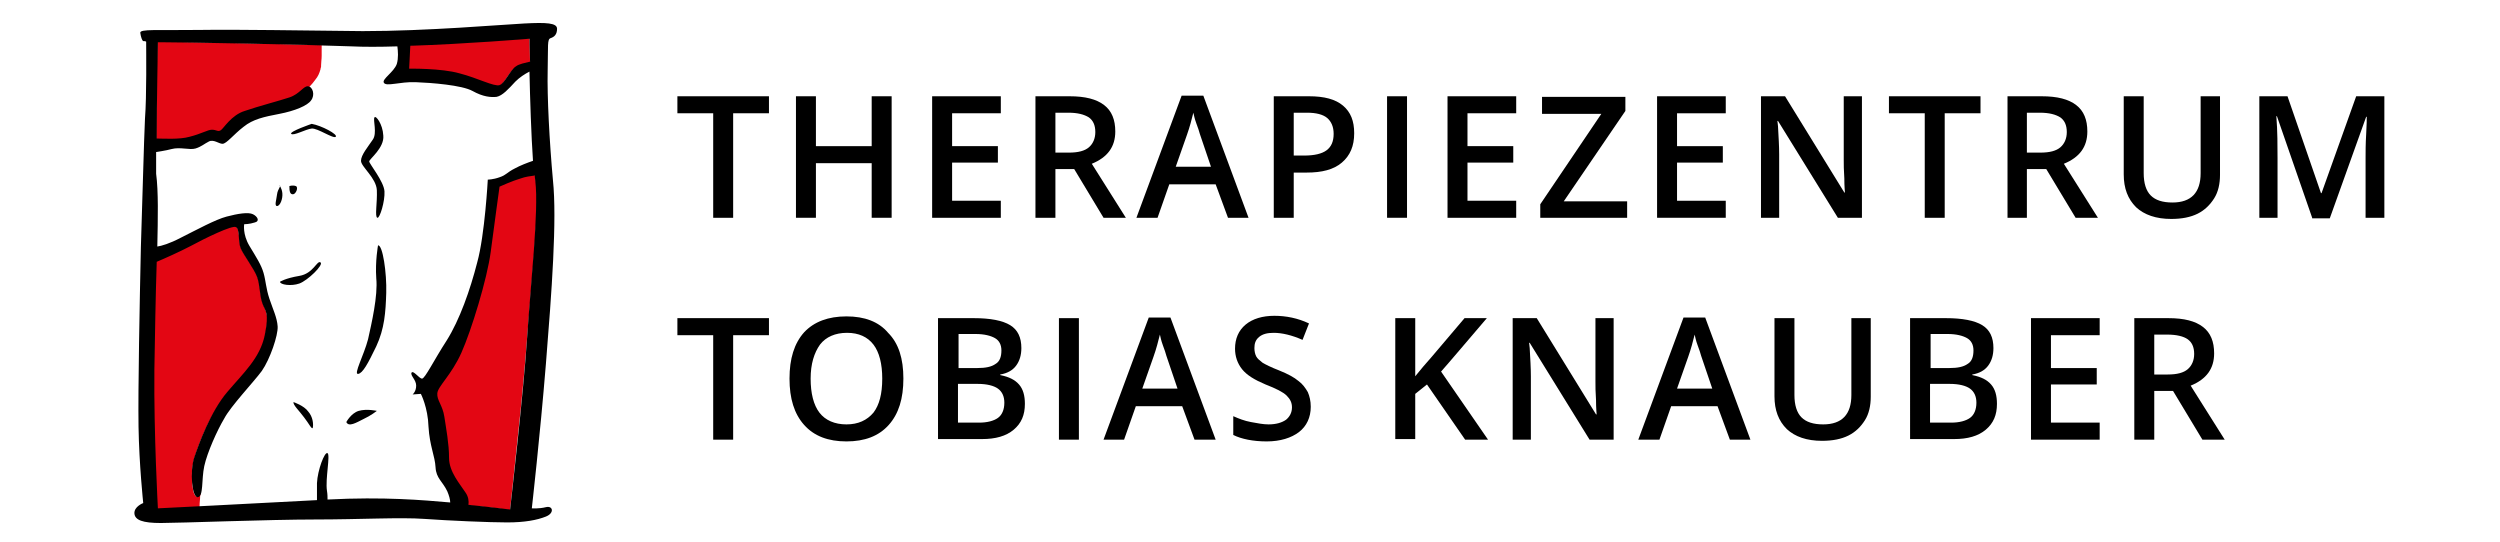
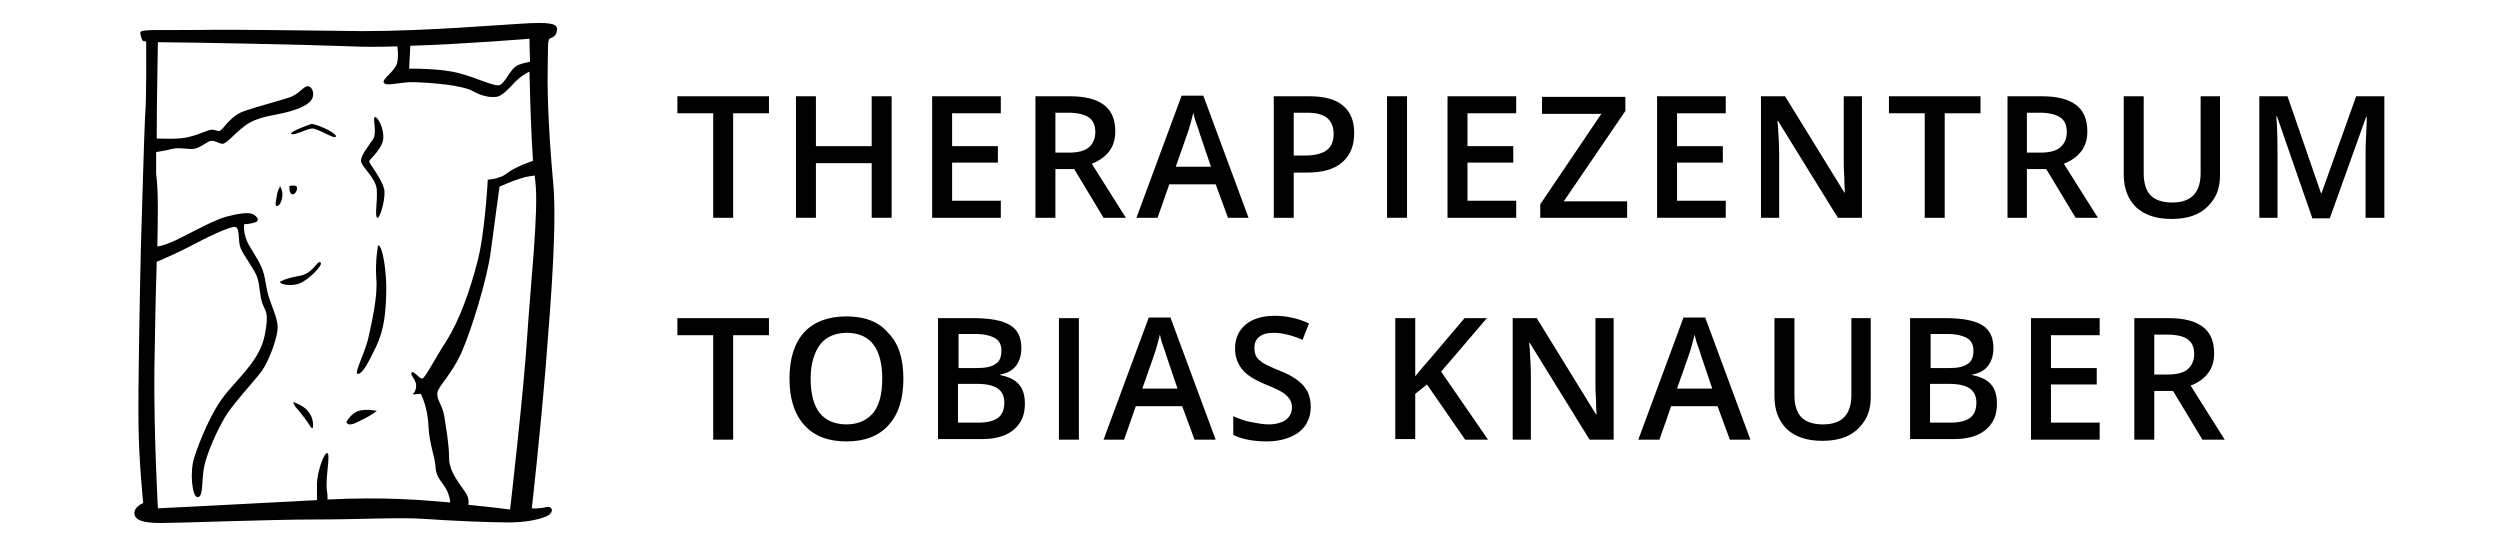
<svg xmlns="http://www.w3.org/2000/svg" version="1.1" id="Ebene_1" x="0px" y="0px" viewBox="0 0 425.9 92.3" style="enable-background:new 0 0 425.9 92.3;" xml:space="preserve">
  <style type="text/css">
	.st0{fill-rule:evenodd;clip-rule:evenodd;fill:#E30613;}
	.st1{fill-rule:evenodd;clip-rule:evenodd;}
	.st2{enable-background:new    ;}
</style>
  <g>
-     <path class="st0" d="M69.7,7.7C76.5,7.4,83.3,7,90,6.5l0.2,0l0,0.2c0,1.3,0.1,2.6,0.1,3.9l0,0.2l-0.2,0c-0.7,0.1-1.8,0.4-2.4,0.8   c-1,0.6-1.8,2.9-2.9,3.2c-0.6,0.2-2.1-0.4-2.7-0.6c-1.4-0.5-2.8-1-4.2-1.5c-2.4-0.7-6-0.8-8.5-0.8l-0.2,0l0.2-4.4L69.7,7.7z    M91.2,29.9c0,0.3,0.1,0.7,0.1,1c0.3,2.4,0.2,5.3,0,7.7c-0.2,3.5-0.5,7-0.8,10.5c-0.2,2.8-0.5,5.6-0.7,8.4   c-0.3,4.1-0.7,8.2-1.1,12.3c-0.6,5.7-1.2,11.4-1.8,17l0,0.2l-0.2-0.1c-2.3-0.4-4.8-0.6-7.1-0.8l-0.2,0l0-0.2c0.1-0.7,0-1.4-0.4-2   c-1.2-1.9-2.9-3.6-2.9-6c0-2.4-0.5-4.7-0.8-7c-0.1-0.7-0.3-1.3-0.6-2c-0.2-0.5-0.5-1-0.6-1.5c0-0.2,0-0.4,0-0.5   c0.1-0.7,1.1-2,1.5-2.6c1-1.4,1.9-2.8,2.6-4.4c1.2-2.8,2.2-5.8,3-8.7c0.8-2.7,1.6-5.6,2-8.4c0.5-3.7,1-7.4,1.5-11.1l0-0.1l0.1,0   c1.1-0.5,2.4-1.1,3.6-1.4c0.7-0.2,1.5-0.3,2.2-0.5l0.2,0L91.2,29.9z M34.1,84.4c0,0.7-0.1,1.1-0.1,1.8l0,0.2c0.2,0.7-5,0.5-7.2,0.6   l-0.2,0l0-0.2c-0.5-7.8-0.7-15.8-0.6-23.7c0.1-6.1,0.3-12.2,0.4-18.4l0-0.1l0.1-0.1c1.9-0.8,3.9-1.7,5.8-2.7c1.1-0.6,7-3.7,7.9-3.2   c0.7,0.4,0.4,2.7,0.9,3.7c0.7,1.6,2.2,3.2,2.8,4.9c0.5,1.4,0.4,3.1,0.9,4.5c0.1,0.3,0.3,0.7,0.4,1c0.6,1.4,0.2,3.1,0,4.5   c-0.8,4.1-3.9,6.8-6.5,9.8c-2.4,2.9-4.5,7.5-5.6,11.1c-0.2,0.8-0.4,1.7-0.4,2.5c0,0.9,0,2,0.2,2.9c0,0.2,0.3,1.1,0.6,1.1   c0.2,0,0.3-0.3,0.4-0.5l0.1-0.2l0.2,0l0,0.2L34.1,84.4z M54.8,7.9c0,0.6,0,1.1,0,1.6c0,0.6-0.1,1.1-0.1,1.6c0,0,0,0,0,0   c0,0,0,0,0,0c0,0.1,0,0.1,0,0.2c0,0.2-0.1,0.3-0.1,0.5c-0.2,0.7-0.4,1.2-0.9,1.8c-0.3,0.4-0.6,0.8-1,1.2c-0.2,0.2-0.8,0.5-1.2,0.9   c-0.6,0.5-1.2,0.9-2,1.2c-2.5,0.9-5.1,1.5-7.6,2.3c-1,0.3-1.9,1-2.6,1.8c-0.3,0.3-1.1,1.4-1.4,1.5c-0.6,0.3-1-0.1-1.6-0.1   c-0.4,0-1,0.2-1.4,0.4c-0.8,0.3-1.6,0.6-2.4,0.8c-1.6,0.4-4,0.4-5.7,0.3l-0.2,0l0-0.2c0-5.5,0.1-10.9,0.2-16.4l0-0.2l0.9,0   c9,0.1,36.2,0.8,27.1,0.6l0,0L54.8,7.9z" />
    <path class="st1" d="M50,68.5c-0.1,0.5,1,1.5,1.8,2.6c0.8,1,1.4,2.3,1.5,1.7c0.1-0.6,0-1.8-0.8-2.7C51.8,69.1,50,68.5,50,68.5    M59,71.9c0.4,0.9,1.7,0.1,2.9-0.5c1.3-0.6,2.3-1.4,2.3-1.4s-1.7-0.4-3.1,0C59.8,70.4,59,71.9,59,71.9 M64.4,41.8   c0.8-0.1,1.5,4.7,1.4,8.1c-0.1,3.3-0.3,6.1-1.7,9.1c-1.4,2.9-2.3,4.6-3.1,4.7c-0.8,0.1,1-3.2,1.7-5.9c0.6-2.7,1.7-7.4,1.4-10.4   C63.9,44.5,64.4,41.8,64.4,41.8 M47.7,48c0,0.5,1.9,0.8,3.3,0.3c1.4-0.5,4.2-3.2,3.6-3.6c-0.6-0.4-1.2,1.9-3.6,2.3   C48.6,47.4,47.7,48,47.7,48 M47.6,31.6c0.4,0-0.3,0.6-0.4,1.5c-0.1,0.9-0.5,2,0,2c0.5,0,1-1.2,0.9-2.2C48,32,47.6,31.6,47.6,31.6    M49.3,31.7c0,0.9,0.1,1.4,0.6,1.4c0.5,0,1-1.2,0.5-1.4C49.9,31.5,49.3,31.7,49.3,31.7 M53.1,21.1c1.7,0.3,4.5,1.8,4.1,2.2   c-0.4,0.4-3.1-1.5-4.1-1.4c-1,0.1-3.1,1.3-3.5,0.9C49.3,22.4,53.1,21.1,53.1,21.1 M64.3,37.1c0.4,0.1,1.3-2.8,1.2-4.5   c-0.1-1.7-2.6-4.7-2.6-5.1c0-0.4,2.6-2.3,2.4-4.4c-0.1-2-1.3-3.5-1.5-3.1c-0.3,0.4,0.5,2.7-0.3,3.8c-0.8,1.2-2,2.6-2,3.6   c0,1,2.6,2.9,2.7,5C64.3,34.5,63.8,37,64.3,37.1 M24.9,7.1c0,1.4,0.1,9.3-0.2,13.1C24.5,24.5,24.3,33,24,42.1   c-0.2,9.1-0.5,24.3-0.4,30.6c0.1,6.4,0.8,13,0.8,13s-1.6,0.6-1.5,1.8c0.1,1.1,1.4,1.6,4.5,1.6c3.1,0,18.6-0.6,26.3-0.6   c7.6,0,14.5-0.4,18.6-0.1c4.1,0.3,11.1,0.6,14.1,0.6c3,0,5.1-0.4,6.6-1c1.5-0.6,1.2-1.9,0-1.6s-2.4,0.2-2.4,0.2s1.4-12.3,2.4-24.6   c1-12.4,1.9-24.6,1.2-31.3c-0.6-6.6-1-14.3-0.9-18.6c0.1-4.4-0.1-5.4,0.5-5.6c0.6-0.2,1.1-0.6,1.1-1.6c0-1-1.8-1.1-5.6-0.9   c-3.9,0.2-16.6,1.3-27.5,1.3C51,5.2,41,5,33.9,5.1c-7.1,0.1-10.1-0.2-10,0.5s0.3,1.3,0.5,1.4C24.5,7,24.8,7,24.9,7.1L24.9,7.1z    M91.1,29.9c0,0.4,0.1,0.7,0.1,1c0.6,5-0.8,17.3-1.4,26.6c-0.6,9.4-2.9,29.3-2.9,29.3c0,0-3.1-0.4-7.1-0.8c0.1-0.6,0-1.4-0.5-2.1   c-0.9-1.4-2.8-3.5-2.8-5.9c0-2.4-0.5-5-0.8-7c-0.3-2-1.3-2.8-1.2-4c0.1-1.2,2.4-3.1,4.1-6.9c1.7-3.8,4.4-12.6,5-17.2   c0.6-4.6,1.5-11.1,1.5-11.1s2.2-1,3.6-1.4C89.5,30.1,90.4,30,91.1,29.9 M69.9,7.8c9.4-0.3,20.3-1.2,20.3-1.2s0,1.6,0.1,3.9   c-0.8,0.2-1.9,0.4-2.4,0.8c-1,0.6-1.9,2.9-2.8,3.2c-0.9,0.3-3.7-1.2-6.8-2c-3.1-0.9-8.6-0.8-8.6-0.8L69.9,7.8z M26.8,42   c0.7-0.1,2.1-0.5,4-1.5c2.8-1.4,5.9-3.1,7.8-3.6c1.9-0.5,3.7-0.8,4.5-0.4c0.8,0.4,1.2,1.2,0.3,1.4c-0.9,0.3-1.8,0.3-1.8,0.3   s-0.3,1.7,0.9,3.7c1.2,2,2,3.2,2.4,4.6c0.4,1.4,0.4,2.6,1,4.4c0.6,1.8,1.3,3.2,1.4,4.7c0.1,1.5-1.3,5.6-2.7,7.6   c-1.4,1.9-5.3,6-6.4,8.1c-1.2,2-2.9,5.8-3.4,8.1c-0.5,2.3-0.1,5.2-1.1,5.3c-1,0.1-1.4-4.4-0.6-6.8c0.8-2.4,2.8-7.8,5.6-11.1   c2.8-3.3,5.6-5.8,6.4-9.7c0.8-4,0.1-4-0.4-5.4c-0.5-1.4-0.4-3.1-0.9-4.5c-0.5-1.4-2.3-3.7-2.8-4.9c-0.5-1.2-0.1-3.2-0.8-3.6   c-0.6-0.4-5.3,1.9-7.7,3.2c-1.9,1-4.6,2.2-5.8,2.7c-0.2,6.1-0.3,12.8-0.4,18.4c-0.1,11,0.6,23.6,0.6,23.6s16-0.8,27.1-1.4   c0-0.7,0-1.7,0-2.9c0.1-2.2,1.3-5.4,1.8-5.1c0.5,0.3-0.4,4.4-0.1,6.4c0.1,0.6,0.1,1.1,0.1,1.5c9.6-0.5,16.3,0.1,20.9,0.5   c0-0.5-0.2-1.2-0.5-1.9c-0.8-1.7-1.9-2.2-2-4.1c-0.1-1.9-1-3.6-1.2-6.9c-0.1-3.3-1.3-5.6-1.3-5.6l-1.4,0.1c0,0,0.6-0.5,0.6-1.5   c0-1-1-1.7-0.8-2.2c0.3-0.5,1.3,1,1.8,1c0.5,0,2-3.1,4.2-6.5c2.2-3.5,4-8.6,5.2-13.3c1.3-4.7,1.8-14.1,1.8-14.1s0.9,0,2-0.4   c1.2-0.4,1.2-0.8,2.6-1.5c0.9-0.5,2.2-1,3.1-1.3c-0.3-4.3-0.5-10.6-0.6-15.2c-0.8,0.4-1.7,1-2.4,1.7c-1.2,1.3-2.2,2.4-3.2,2.6   c-1,0.1-2.3,0-4.1-1s-7-1.4-9.7-1.5c-2.7-0.1-5,0.8-5.4,0.1c-0.4-0.6,1.7-1.8,2.2-3.2c0.3-1,0.2-2.2,0.1-3c-3,0.1-5.8,0.1-7.8,0   c-7.6-0.3-28.4-0.7-32.3-0.7l-0.7,0c0,1.4-0.2,9.6-0.2,16.4c1,0,3.9,0.2,5.6-0.3c2-0.5,3.1-1.2,3.8-1.2c0.8,0,1,0.4,1.5,0.1   c0.5-0.3,1.8-2.6,4.1-3.3c2.3-0.8,5.8-1.7,7.6-2.3c1.8-0.6,2.4-2,3.2-1.9c0.8,0.1,1.2,1.5,0.5,2.4c-0.6,0.9-2.8,1.8-5.4,2.3   c-2.6,0.5-4.5,0.9-6.1,2.2c-1.7,1.3-2.9,2.9-3.6,2.9c-0.6,0-1.5-0.8-2.3-0.4c-0.8,0.4-1.3,0.9-2.3,1.2c-1,0.3-2.6-0.3-4.1,0.1   c-1.1,0.3-2.1,0.4-2.6,0.5c0,1.4,0,2.6,0,3.7C27,32.6,26.9,37.1,26.8,42" />
  </g>
  <g class="st2">
    <path d="M124.9,37.1h-3.4V19.3h-6.1v-2.9h15.6v2.9h-6.1V37.1z" />
    <path d="M151.9,37.1h-3.4v-9.3h-9.5v9.3h-3.4V16.4h3.4v8.5h9.5v-8.5h3.4V37.1z" />
    <path d="M170.5,37.1h-11.7V16.4h11.7v2.9h-8.3v5.6h7.8v2.8h-7.8v6.5h8.3V37.1z" />
    <path d="M179.8,28.8v8.3h-3.4V16.4h5.8c2.7,0,4.6,0.5,5.9,1.5c1.3,1,1.9,2.5,1.9,4.5c0,2.6-1.3,4.4-4,5.5l5.8,9.2h-3.8l-5-8.3   H179.8z M179.8,26h2.3c1.6,0,2.7-0.3,3.4-0.9c0.7-0.6,1.1-1.5,1.1-2.6c0-1.2-0.4-2-1.1-2.5c-0.8-0.5-1.9-0.8-3.5-0.8h-2.2V26z" />
    <path d="M209.2,37.1l-2.1-5.7h-7.9l-2,5.7h-3.6l7.7-20.8h3.7l7.7,20.8H209.2z M206.3,28.4l-1.9-5.6c-0.1-0.4-0.3-1-0.6-1.8   s-0.4-1.4-0.5-1.8c-0.3,1.2-0.6,2.4-1.1,3.8l-1.9,5.4H206.3z" />
    <path d="M230.7,22.7c0,2.2-0.7,3.8-2.1,5c-1.4,1.2-3.4,1.7-6,1.7h-2.2v7.7H217V16.4h6c2.6,0,4.5,0.5,5.8,1.6   C230.1,19.1,230.7,20.6,230.7,22.7z M220.4,26.5h1.8c1.7,0,3-0.3,3.8-0.9c0.8-0.6,1.2-1.5,1.2-2.8c0-1.2-0.4-2.1-1.1-2.7   c-0.7-0.6-1.9-0.9-3.4-0.9h-2.3V26.5z" />
    <path d="M236.3,37.1V16.4h3.4v20.7H236.3z" />
    <path d="M258.3,37.1h-11.7V16.4h11.7v2.9H250v5.6h7.8v2.8H250v6.5h8.3V37.1z" />
    <path d="M277.2,37.1h-14.8v-2.3l10.4-15.4h-10.1v-2.9h14.2v2.4l-10.5,15.4h10.8V37.1z" />
    <path d="M294,37.1h-11.7V16.4H294v2.9h-8.3v5.6h7.8v2.8h-7.8v6.5h8.3V37.1z" />
    <path d="M317.2,37.1h-4.1l-10.2-16.5h-0.1l0.1,0.9c0.1,1.8,0.2,3.4,0.2,4.8v10.8H300V16.4h4.1l10.1,16.4h0.1c0-0.2-0.1-1-0.1-2.4   c-0.1-1.4-0.1-2.4-0.1-3.2V16.4h3.1V37.1z" />
    <path d="M331.3,37.1h-3.4V19.3h-6.1v-2.9h15.6v2.9h-6.1V37.1z" />
    <path d="M345.3,28.8v8.3H342V16.4h5.8c2.7,0,4.6,0.5,5.9,1.5c1.3,1,1.9,2.5,1.9,4.5c0,2.6-1.3,4.4-4,5.5l5.8,9.2h-3.8l-5-8.3H345.3   z M345.3,26h2.3c1.6,0,2.7-0.3,3.4-0.9c0.7-0.6,1.1-1.5,1.1-2.6c0-1.2-0.4-2-1.1-2.5c-0.8-0.5-1.9-0.8-3.5-0.8h-2.2V26z" />
    <path d="M378.2,16.4v13.4c0,1.5-0.3,2.9-1,4s-1.6,2-2.8,2.6c-1.2,0.6-2.7,0.9-4.5,0.9c-2.6,0-4.6-0.7-6-2c-1.4-1.4-2.1-3.2-2.1-5.6   V16.4h3.4v13.1c0,1.7,0.4,3,1.2,3.8c0.8,0.8,2,1.2,3.7,1.2c3.2,0,4.8-1.7,4.8-5V16.4H378.2z" />
    <path d="M393.9,37.1l-6-17.3h-0.1c0.2,2.6,0.2,5,0.2,7.2v10.1h-3.1V16.4h4.8l5.7,16.5h0.1l5.9-16.5h4.8v20.7H403V26.9   c0-1,0-2.4,0.1-4s0.1-2.7,0.1-3h-0.1l-6.2,17.3H393.9z" />
  </g>
  <g class="st2">
    <path d="M124.9,74.9h-3.4V57.1h-6.1v-2.9h15.6v2.9h-6.1V74.9z" />
    <path d="M153.9,64.5c0,3.4-0.8,6-2.5,7.9c-1.7,1.9-4.1,2.8-7.2,2.8c-3.1,0-5.5-0.9-7.2-2.8c-1.7-1.9-2.5-4.5-2.5-7.9s0.8-6,2.5-7.9   c1.7-1.8,4.1-2.7,7.2-2.7c3.1,0,5.5,0.9,7.1,2.8C153.1,58.5,153.9,61.1,153.9,64.5z M138.1,64.5c0,2.5,0.5,4.5,1.5,5.8s2.6,2,4.6,2   c2,0,3.5-0.7,4.6-2c1-1.3,1.5-3.2,1.5-5.8c0-2.5-0.5-4.5-1.5-5.8c-1-1.3-2.5-2-4.5-2c-2,0-3.6,0.7-4.6,2   C138.7,60.1,138.1,62,138.1,64.5z" />
    <path d="M159.8,54.2h6.1c2.8,0,4.9,0.4,6.2,1.2c1.3,0.8,1.9,2.1,1.9,3.9c0,1.2-0.3,2.2-0.9,3s-1.5,1.3-2.7,1.5v0.1   c1.5,0.3,2.5,0.8,3.2,1.6c0.7,0.8,1,1.9,1,3.3c0,1.9-0.6,3.3-1.9,4.4s-3.1,1.6-5.4,1.6h-7.5V54.2z M163.2,62.7h3.3   c1.4,0,2.4-0.2,3.1-0.7c0.7-0.4,1-1.2,1-2.3c0-1-0.4-1.7-1.1-2.1c-0.7-0.4-1.8-0.7-3.3-0.7h-2.9V62.7z M163.2,65.5V72h3.6   c1.4,0,2.5-0.3,3.2-0.8c0.7-0.5,1.1-1.4,1.1-2.6c0-1.1-0.4-1.9-1.1-2.4c-0.7-0.5-1.9-0.8-3.4-0.8H163.2z" />
    <path d="M180.4,74.9V54.2h3.4v20.7H180.4z" />
    <path d="M203.5,74.9l-2.1-5.7h-7.9l-2,5.7H188l7.7-20.8h3.7l7.7,20.8H203.5z M200.6,66.2l-1.9-5.6c-0.1-0.4-0.3-1-0.6-1.8   s-0.4-1.4-0.5-1.8c-0.3,1.2-0.6,2.4-1.1,3.8l-1.9,5.4H200.6z" />
    <path d="M223.3,69.3c0,1.8-0.7,3.3-2,4.3c-1.3,1-3.2,1.6-5.5,1.6c-2.3,0-4.3-0.4-5.7-1.1v-3.2c0.9,0.4,1.9,0.8,3,1s2.1,0.4,3,0.4   c1.3,0,2.3-0.3,3-0.8c0.6-0.5,1-1.2,1-2.1c0-0.8-0.3-1.4-0.9-2s-1.8-1.2-3.6-1.9c-1.9-0.8-3.2-1.6-4-2.6s-1.2-2.2-1.2-3.5   c0-1.7,0.6-3.1,1.8-4.1c1.2-1,2.9-1.5,4.9-1.5c2,0,4,0.4,5.9,1.3l-1.1,2.8c-1.8-0.8-3.5-1.2-4.9-1.2c-1.1,0-1.9,0.2-2.5,0.7   c-0.6,0.5-0.8,1.1-0.8,1.9c0,0.5,0.1,1,0.3,1.4c0.2,0.4,0.6,0.7,1.1,1.1c0.5,0.3,1.5,0.8,2.8,1.3c1.5,0.6,2.6,1.2,3.3,1.8   c0.7,0.5,1.2,1.2,1.6,1.9C223.1,67.5,223.3,68.3,223.3,69.3z" />
    <path d="M253.5,74.9h-3.9l-6.5-9.4l-2,1.6v7.7h-3.4V54.2h3.4v9.9c0.9-1.1,1.8-2.2,2.8-3.3l5.6-6.6h3.8c-3.6,4.2-6.2,7.3-7.8,9.1   L253.5,74.9z" />
    <path d="M274.9,74.9h-4.1l-10.2-16.5h-0.1l0.1,0.9c0.1,1.8,0.2,3.4,0.2,4.8v10.8h-3.1V54.2h4.1l10.1,16.4h0.1c0-0.2-0.1-1-0.1-2.4   c-0.1-1.4-0.1-2.4-0.1-3.2V54.2h3.1V74.9z" />
    <path d="M294.7,74.9l-2.1-5.7h-7.9l-2,5.7h-3.6l7.7-20.8h3.7l7.7,20.8H294.7z M291.7,66.2l-1.9-5.6c-0.1-0.4-0.3-1-0.6-1.8   s-0.4-1.4-0.5-1.8c-0.3,1.2-0.6,2.4-1.1,3.8l-1.9,5.4H291.7z" />
    <path d="M318.7,54.2v13.4c0,1.5-0.3,2.9-1,4s-1.6,2-2.8,2.6c-1.2,0.6-2.7,0.9-4.5,0.9c-2.6,0-4.6-0.7-6-2c-1.4-1.4-2.1-3.2-2.1-5.6   V54.2h3.4v13.1c0,1.7,0.4,3,1.2,3.8s2,1.2,3.7,1.2c3.2,0,4.8-1.7,4.8-5V54.2H318.7z" />
    <path d="M325.4,54.2h6.1c2.8,0,4.9,0.4,6.2,1.2c1.3,0.8,1.9,2.1,1.9,3.9c0,1.2-0.3,2.2-0.9,3s-1.5,1.3-2.7,1.5v0.1   c1.5,0.3,2.5,0.8,3.2,1.6c0.7,0.8,1,1.9,1,3.3c0,1.9-0.6,3.3-1.9,4.4s-3.1,1.6-5.4,1.6h-7.5V54.2z M328.8,62.7h3.3   c1.4,0,2.4-0.2,3.1-0.7c0.7-0.4,1-1.2,1-2.3c0-1-0.4-1.7-1.1-2.1c-0.7-0.4-1.8-0.7-3.3-0.7h-2.9V62.7z M328.8,65.5V72h3.6   c1.4,0,2.5-0.3,3.2-0.8c0.7-0.5,1.1-1.4,1.1-2.6c0-1.1-0.4-1.9-1.1-2.4c-0.7-0.5-1.9-0.8-3.4-0.8H328.8z" />
    <path d="M357.7,74.9H346V54.2h11.7v2.9h-8.3v5.6h7.8v2.8h-7.8V72h8.3V74.9z" />
    <path d="M367,66.6v8.3h-3.4V54.2h5.8c2.7,0,4.6,0.5,5.9,1.5s1.9,2.5,1.9,4.5c0,2.6-1.3,4.4-4,5.5l5.8,9.2h-3.8l-5-8.3H367z    M367,63.8h2.3c1.6,0,2.7-0.3,3.4-0.9s1.1-1.5,1.1-2.6c0-1.2-0.4-2-1.1-2.5s-1.9-0.8-3.5-0.8H367V63.8z" />
  </g>
</svg>